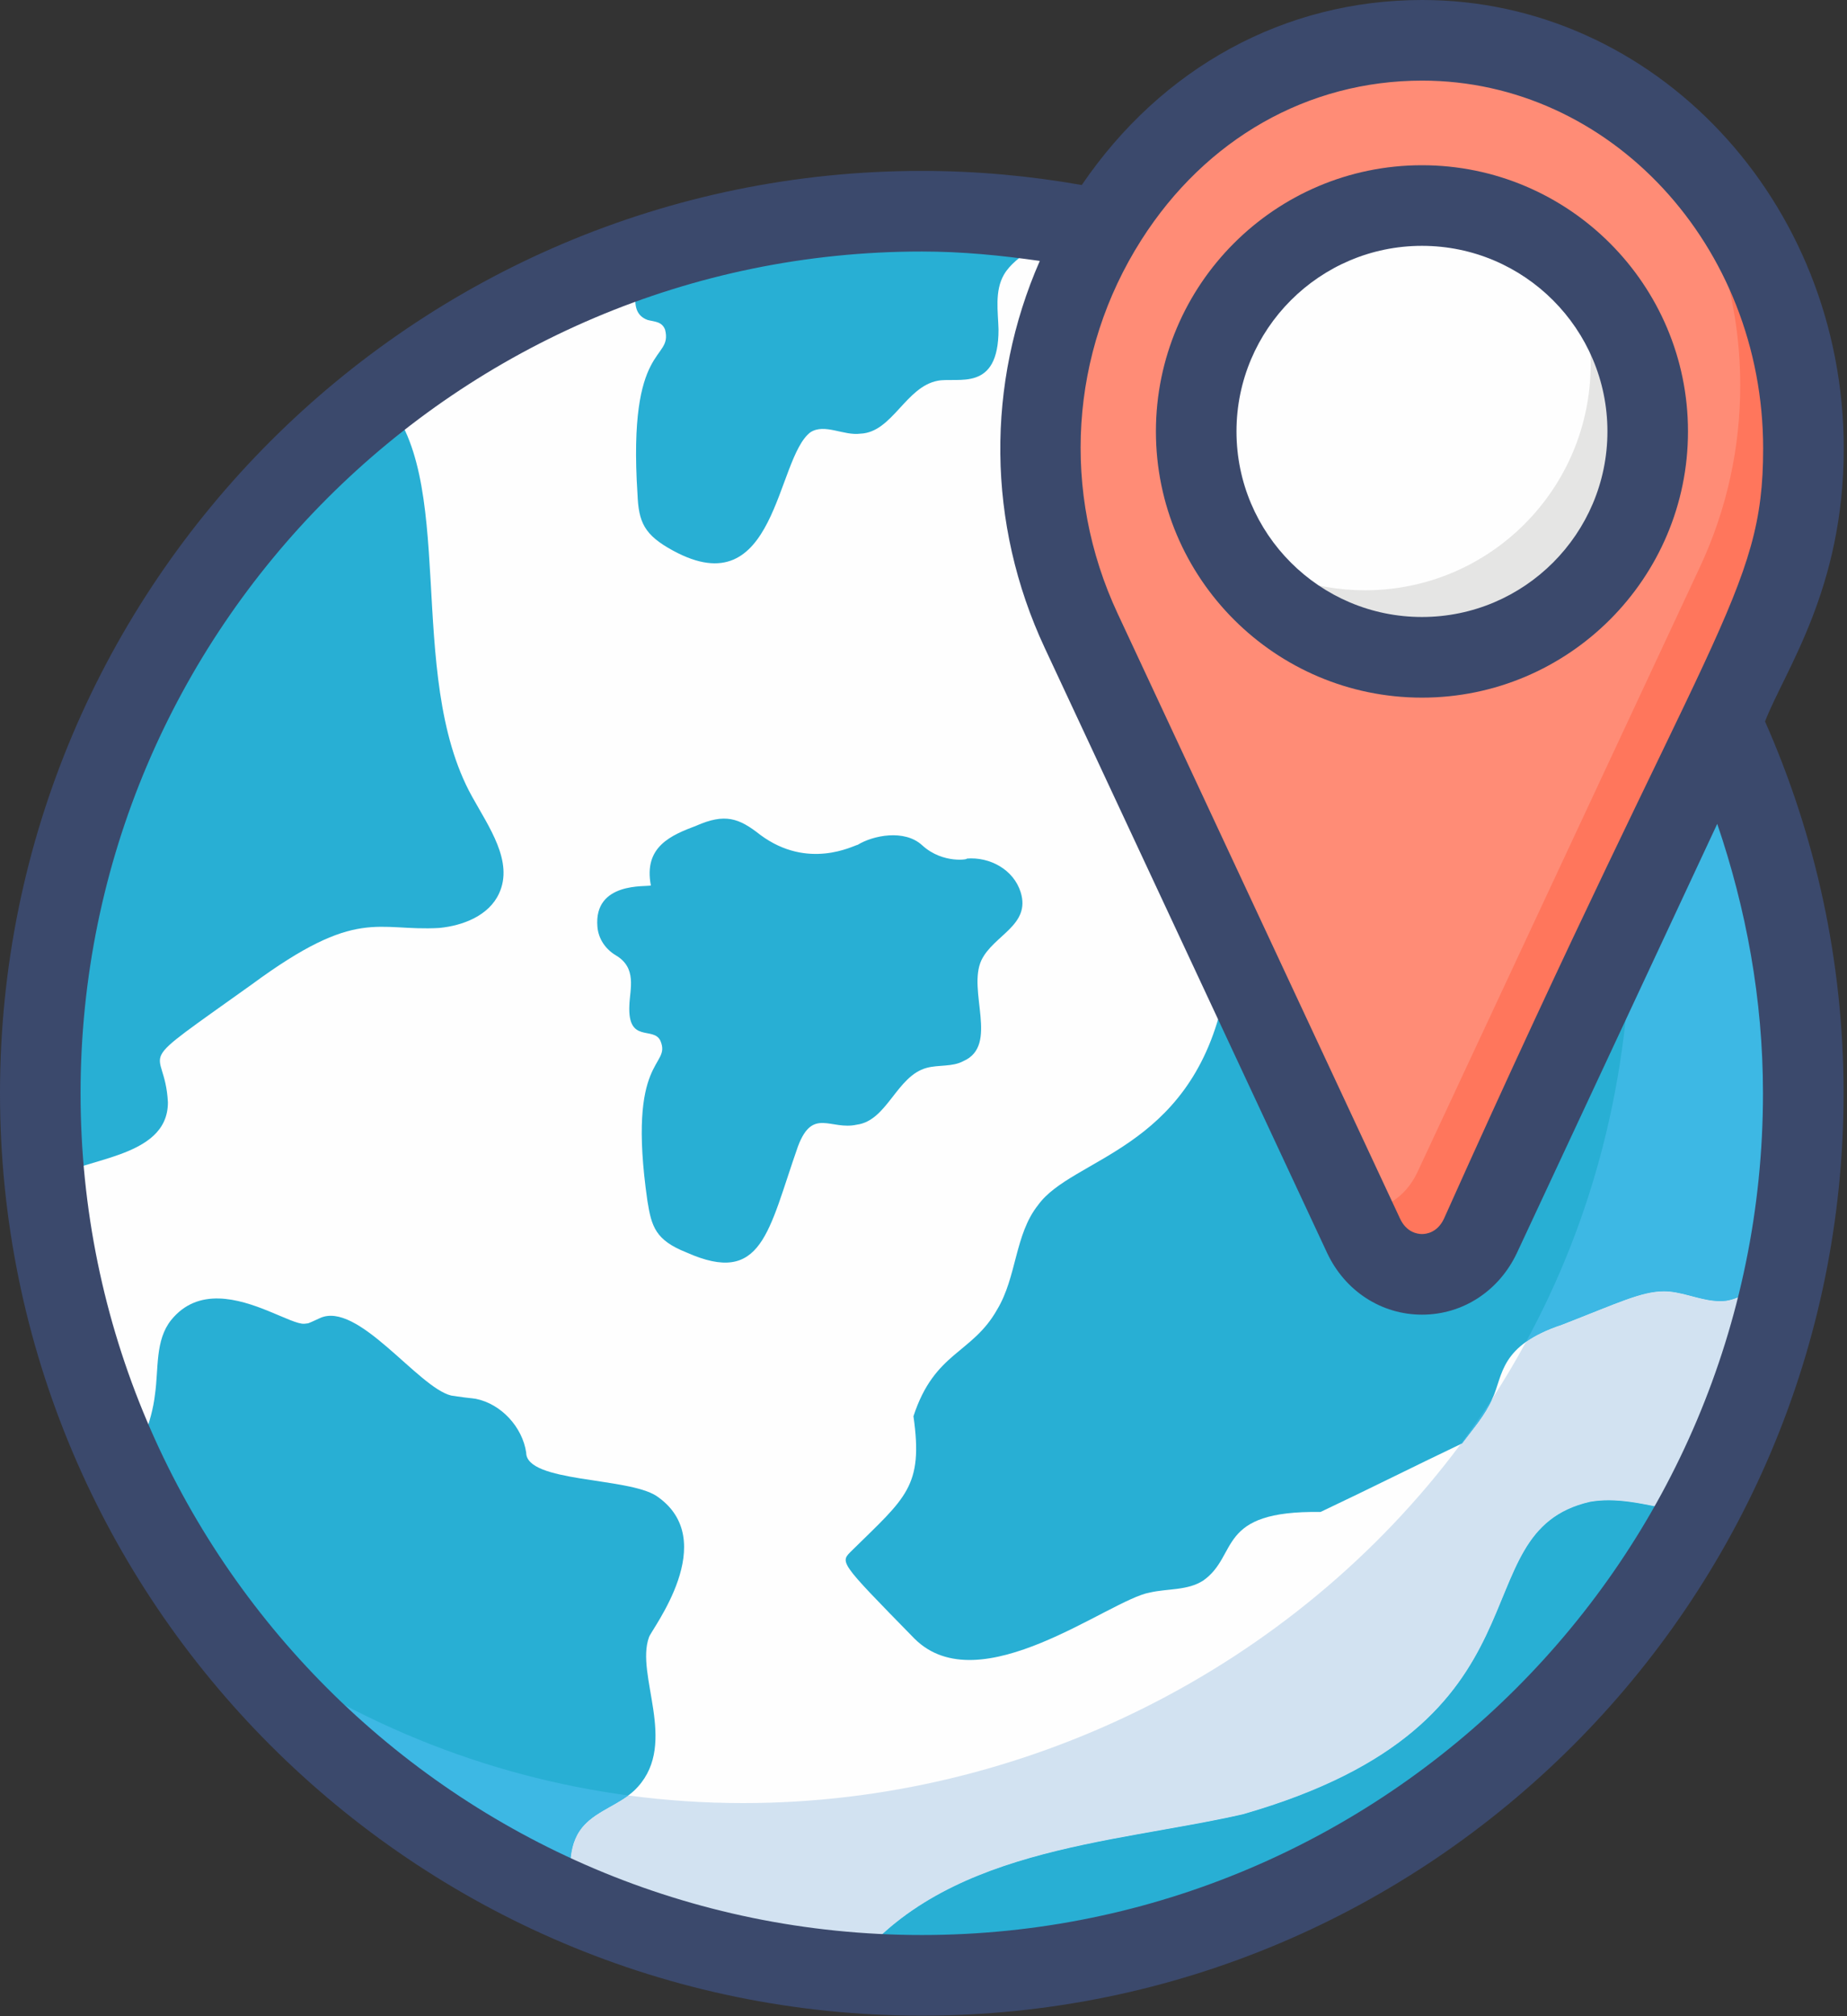
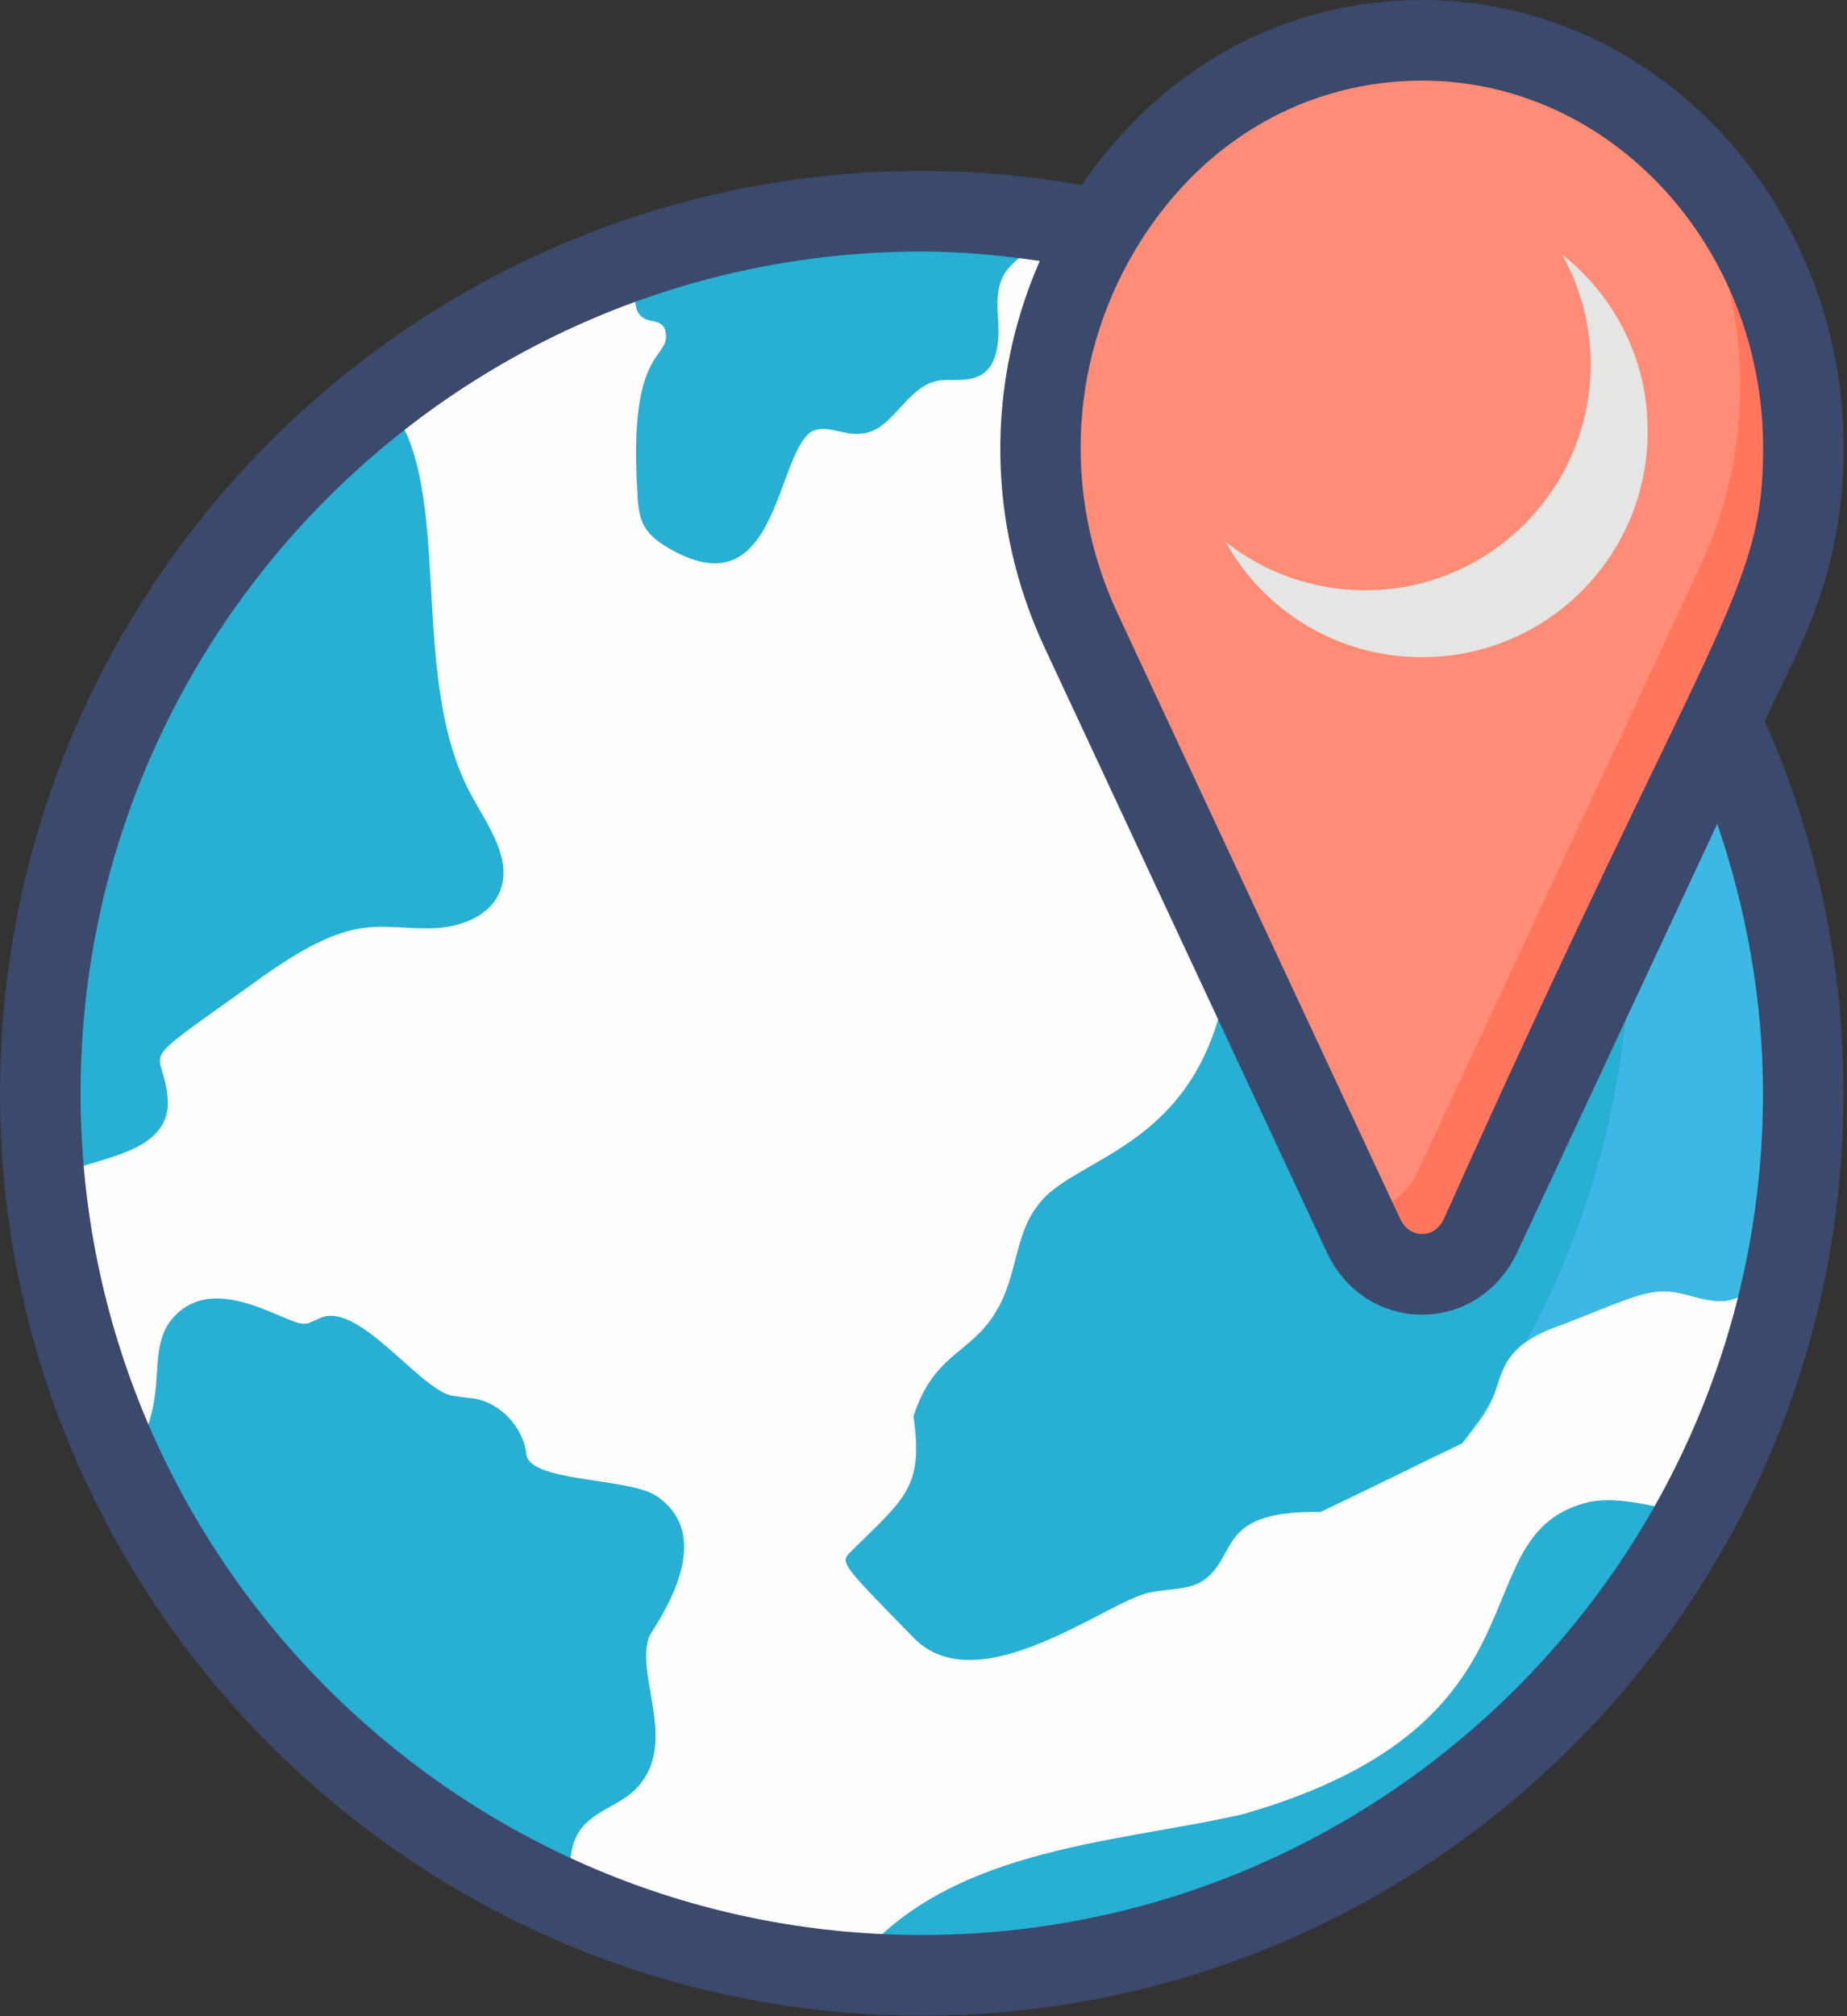
<svg xmlns="http://www.w3.org/2000/svg" width="55px" height="60px" viewBox="0 0 55 60" version="1.1">
  <rect x="0" y="0" width="55" height="60" fill="#333333" stroke="none" />
  <title>Group 30</title>
  <desc>Created with Sketch.</desc>
  <g id="illustration" stroke="none" stroke-width="1" fill="none" fill-rule="evenodd">
    <g id="Group-30" fill-rule="nonzero">
      <path d="M7.01,50.087 C-11.537,22.988 17.902,-6.451 45.002,12.095 C46.133,12.87 47.115,13.852 47.889,14.983 C66.435,42.082 36.997,71.521 9.897,52.975 C8.766,52.201 7.783,51.219 7.01,50.087 Z" id="Path" fill="#FEFEFE" />
      <path d="M14.861,26.588 C14.56,27.245 13.793,27.546 13.081,27.615 C11.207,27.723 10.658,26.967 7.493,29.299 C3.756,31.969 4.907,30.998 5,32.805 C5,34.515 2.382,34.444 1.343,35.162 C0.38,26.487 4.063,17.465 11.368,11.796 C13.689,14.117 12.025,20.034 14.053,23.698 C14.56,24.615 15.299,25.642 14.861,26.588 Z" id="Path" fill="#28AFD4" />
      <path d="M19.326,48.721 C18.914,49.844 20.187,51.85 18.997,53.171 C18.518,53.719 17.669,53.87 17.258,54.486 C16.847,55.102 16.998,55.924 17.052,56.636 C11.259,54.144 6.534,49.611 3.808,43.94 C4.137,43.132 4.52,42.352 4.616,41.489 C4.726,40.722 4.616,39.886 5.096,39.284 C5.901,38.29 7.107,38.654 8.001,39.018 C8.485,39.214 8.877,39.411 9.067,39.393 L9.177,39.38 C9.286,39.339 9.396,39.284 9.519,39.229 C10.646,38.694 12.448,41.293 13.436,41.53 C13.683,41.571 13.929,41.598 14.162,41.626 C14.929,41.777 15.559,42.475 15.669,43.228 C15.669,44.121 18.681,43.955 19.545,44.516 C21.496,45.832 19.387,48.501 19.326,48.721 Z" id="Path" fill="#28AFD4" />
      <path d="M31.31,6.578 L31.296,6.66 C31.09,7.331 30.255,7.564 29.899,8.167 C29.611,8.66 29.721,9.276 29.734,9.81 C29.734,11.682 28.531,11.218 27.927,11.33 C26.968,11.509 26.571,12.864 25.626,12.905 C25.119,12.974 24.558,12.591 24.133,12.864 C23.1,13.639 23.13,18.071 20.038,16.384 C19.183,15.918 19.016,15.544 18.983,14.699 C18.687,10.134 20.042,10.758 19.805,9.81 C19.709,9.563 19.49,9.577 19.285,9.522 C18.568,9.262 19.142,8.246 19.038,7.674 C23.092,6.287 27.401,5.983 31.31,6.578 Z" id="Path" fill="#28AFD4" />
      <path d="M50.552,45.022 C45.46,54.437 35.241,59.633 25.256,58.691 C27.976,54.99 33.079,54.887 37.007,53.993 C46.551,51.259 43.355,45.609 47.348,44.694 C48.443,44.502 49.498,44.968 50.552,45.022 Z" id="Path" fill="#4FC8F4" />
      <path d="M53.703,32.531 C53.703,34.299 53.525,36.024 53.196,37.695 L53.196,37.709 C53.114,37.736 53.032,37.791 52.963,37.832 C52.456,38.161 51.991,38.613 51.402,38.709 C50.826,38.777 50.278,38.489 49.717,38.434 C49,38.368 48.322,38.717 46.512,39.421 C44.648,40.042 44.763,40.925 44.444,41.612 C44.225,42.119 43.855,42.53 43.54,42.954 C42.047,43.666 40.828,44.283 39.322,44.995 C36.19,44.947 36.903,46.281 35.829,47.036 C35.363,47.337 34.775,47.269 34.241,47.392 C33.032,47.603 29.174,50.707 27.228,48.761 C24.937,46.421 25.01,46.501 25.379,46.132 C26.973,44.563 27.501,44.243 27.201,42.146 C27.831,40.218 28.946,40.298 29.694,38.969 C30.282,37.996 30.214,36.736 30.913,35.86 C31.926,34.453 35.383,34.239 36.404,29.834 C36.662,28.685 36.717,26.202 38.514,25.862 C40.438,24.065 37.944,23.498 37.774,22.547 C37.65,22.011 38.032,22.23 37.39,21.397 C36.029,19.989 34.755,20.211 33.898,19.082 C33.652,18.795 33.323,18.74 32.981,18.671 C32.415,18.595 32.243,12.294 33.378,10.947 C33.788,10.385 34.446,10.138 34.912,9.659 C35.459,9.139 35.747,8.399 36.13,7.769 C46.362,11.344 53.703,21.082 53.703,32.531 Z" id="Path" fill="#28AFD4" />
-       <path d="M29.226,28.572 C28.798,29.48 29.756,31.11 28.688,31.577 C28.36,31.755 27.953,31.681 27.593,31.779 C26.695,32.023 26.423,33.35 25.514,33.469 C24.737,33.643 24.202,32.948 23.763,34.111 C22.873,36.64 22.712,38.284 20.438,37.27 C19.519,36.905 19.401,36.503 19.279,35.739 C18.651,31.382 19.999,31.771 19.667,30.975 C19.463,30.528 18.688,31.069 18.741,29.917 C18.759,29.424 18.973,28.806 18.339,28.43 C18.03,28.247 17.82,27.939 17.79,27.582 C17.674,26.227 19.255,26.399 19.382,26.351 C19.158,25.192 19.99,24.854 20.735,24.572 C21.587,24.198 22,24.342 22.63,24.837 L22.643,24.847 C24.069,25.902 25.42,25.16 25.54,25.141 C25.997,24.861 26.932,24.669 27.46,25.154 C28.087,25.73 28.899,25.565 28.779,25.551 C29.479,25.491 30.185,25.881 30.394,26.553 C30.699,27.536 29.587,27.827 29.226,28.572 Z" id="Path" fill="#28AFD4" />
      <path d="M26.563,58.779 C23.779,58.721 20.991,58.221 18.313,57.242 C20.777,58.077 23.213,58.557 25.592,58.72 C25.915,58.746 26.239,58.766 26.563,58.779 Z M44.633,52.388 C46.98,50.359 49.004,47.886 50.552,45.022 C50.549,45.022 50.546,45.022 50.542,45.022 C51.765,42.764 52.668,40.306 53.187,37.712 C53.19,37.711 53.193,37.71 53.196,37.709 L53.196,37.695 C53.439,36.457 53.6,35.189 53.667,33.896 C53.299,41.715 49.756,48.062 44.633,52.388 Z" id="Shape" fill="#E5E5E4" />
-       <path d="M25.592,58.72 C23.213,58.557 20.777,58.077 18.313,57.242 C14.513,55.851 10.936,53.495 7.906,50.06 C10.424,52.867 13.542,55.126 17.052,56.636 L17.052,56.636 L17.052,56.636 C16.998,55.924 16.847,55.102 17.258,54.486 C17.596,53.98 18.23,53.788 18.711,53.431 C19.852,53.584 20.996,53.658 22.135,53.658 C30.449,53.658 38.506,49.673 43.495,42.976 C43.51,42.969 43.525,42.962 43.54,42.954 C43.855,42.53 44.225,42.119 44.444,41.612 C44.444,41.611 44.445,41.61 44.445,41.61 C44.798,41.066 45.131,40.506 45.443,39.931 C45.7,39.75 46.043,39.577 46.512,39.421 C48.176,38.774 48.883,38.427 49.543,38.427 C49.601,38.427 49.659,38.429 49.717,38.434 C50.219,38.483 50.711,38.719 51.221,38.719 C51.281,38.719 51.341,38.716 51.402,38.709 C51.991,38.613 52.456,38.161 52.963,37.832 C53.029,37.792 53.108,37.74 53.187,37.712 C52.668,40.306 51.765,42.764 50.542,45.022 C49.67,44.974 48.797,44.648 47.9,44.648 C47.717,44.648 47.533,44.661 47.348,44.694 C43.355,45.609 46.551,51.259 37.007,53.993 C33.079,54.887 27.976,54.99 25.256,58.691 C25.368,58.701 25.48,58.711 25.592,58.72 Z" id="Path" fill="#D2E2F1" />
-       <path d="M17.052,56.636 C13.542,55.126 10.424,52.867 7.906,50.06 C7.434,49.525 6.975,48.963 6.53,48.374 C10.314,51.235 14.496,52.866 18.711,53.431 C18.23,53.788 17.596,53.98 17.258,54.486 C16.847,55.102 16.998,55.924 17.052,56.636 Z" id="Path" fill="#3DB8E4" />
      <path d="M27.118,58.785 C26.933,58.785 26.749,58.783 26.563,58.779 C26.239,58.766 25.915,58.746 25.592,58.72 C25.48,58.711 25.368,58.701 25.256,58.691 C27.976,54.99 33.079,54.887 37.007,53.993 C46.551,51.259 43.355,45.609 47.348,44.694 C47.533,44.661 47.717,44.648 47.9,44.648 C48.797,44.648 49.67,44.974 50.542,45.022 C50.546,45.022 50.549,45.022 50.552,45.022 C49.004,47.886 46.98,50.359 44.633,52.388 C39.767,56.498 33.475,58.785 27.118,58.785 Z" id="Path" fill="#28AFD4" />
      <path d="M43.495,42.976 C43.825,42.533 44.143,42.076 44.445,41.61 C44.445,41.61 44.444,41.611 44.444,41.612 C44.225,42.119 43.855,42.53 43.54,42.954 C43.525,42.962 43.51,42.969 43.495,42.976 Z M45.443,39.931 C47.415,36.306 48.563,32.082 48.563,27.406 C48.563,27.334 48.562,27.263 48.562,27.191 L51.246,21.445 C52.82,24.816 53.699,28.576 53.699,32.542 C53.699,32.998 53.689,33.449 53.667,33.896 C53.6,35.189 53.439,36.457 53.196,37.695 L53.196,37.709 C53.193,37.71 53.19,37.711 53.187,37.712 C53.108,37.74 53.029,37.792 52.963,37.832 C52.456,38.161 51.991,38.613 51.402,38.709 C51.341,38.716 51.281,38.719 51.221,38.719 C50.711,38.719 50.219,38.483 49.717,38.434 C49.659,38.429 49.601,38.427 49.543,38.427 C48.883,38.427 48.176,38.774 46.512,39.421 C46.043,39.577 45.7,39.75 45.443,39.931 Z" id="Shape" fill="#3DB8E4" />
      <path d="M53.703,13.349 C53.703,15.147 53.327,16.999 52.494,18.774 L44.086,36.775 C43.366,38.306 41.324,38.306 40.605,36.775 L32.197,18.774 C28.425,10.702 33.91,1.2 42.349,1.2 C48.921,1.2 53.703,6.976 53.703,13.349 Z" id="Path" fill="#FF8C76" />
      <path d="M42.345,37.923 C41.655,37.923 40.964,37.541 40.605,36.775 L40.253,36.026 C40.253,36.026 40.254,36.026 40.255,36.026 L40.605,36.775 C40.964,37.541 41.655,37.923 42.345,37.923 C43.036,37.923 43.726,37.541 44.086,36.775 L48.562,27.191 L48.562,27.191 L44.086,36.775 C43.726,37.541 43.036,37.923 42.345,37.923 Z" id="Path" fill="#3DB8E4" />
      <path d="M53.702,13.179 C53.668,10.681 52.901,8.282 51.582,6.295 C52.902,8.278 53.668,10.679 53.702,13.179 Z" id="Shape" fill="#E5E5E4" />
      <path d="M42.345,37.923 C41.655,37.923 40.964,37.541 40.605,36.775 L40.255,36.026 C40.327,36.034 40.401,36.039 40.474,36.039 C41.161,36.039 41.845,35.654 42.203,34.893 L50.612,16.892 C51.446,15.116 51.821,13.265 51.821,11.467 C51.821,8.529 50.811,5.729 49.066,3.557 C50.041,4.323 50.888,5.251 51.582,6.295 C52.901,8.282 53.668,10.681 53.702,13.179 C53.702,13.18 53.702,13.182 53.702,13.183 C53.702,13.187 53.702,13.192 53.702,13.197 C53.702,13.199 53.702,13.203 53.702,13.205 C53.702,13.209 53.702,13.214 53.702,13.217 C53.702,13.221 53.702,13.224 53.702,13.228 C53.702,13.231 53.702,13.234 53.702,13.237 C53.702,13.243 53.702,13.25 53.702,13.256 C53.702,13.259 53.702,13.262 53.702,13.265 C53.703,13.269 53.703,13.274 53.703,13.278 C53.703,13.281 53.703,13.283 53.703,13.286 C53.703,13.29 53.703,13.295 53.703,13.299 C53.703,13.302 53.703,13.305 53.703,13.307 C53.703,13.312 53.703,13.316 53.703,13.321 C53.703,13.323 53.703,13.326 53.703,13.329 C53.703,13.336 53.703,13.342 53.703,13.349 C53.703,15.147 53.327,16.999 52.494,18.774 L51.246,21.445 L48.562,27.191 L44.086,36.775 C43.726,37.541 43.036,37.923 42.345,37.923 Z" id="Path" fill="#FF765C" />
-       <path d="M47.563,8.322 C52.349,15.275 44.78,22.844 37.827,18.059 C37.552,17.87 37.312,17.63 37.123,17.356 C32.339,10.402 39.907,2.834 46.86,7.619 C47.134,7.808 47.374,8.048 47.563,8.322 Z" id="Path" fill="#FEFEFE" />
      <path d="M47.19,17.497 C48.652,15.977 49.405,13.772 48.919,11.411 C49.018,11.872 49.071,12.35 49.071,12.839 C49.071,14.647 48.355,16.289 47.19,17.497 Z" id="Path" fill="#E45B70" />
      <path d="M42.341,19.558 C39.833,19.558 37.638,18.178 36.498,16.127 C37.638,17.026 39.077,17.566 40.649,17.566 C44.356,17.566 47.367,14.555 47.367,10.836 C47.367,9.649 47.055,8.533 46.516,7.573 C47.717,8.516 48.584,9.865 48.919,11.411 C49.405,13.772 48.652,15.977 47.19,17.497 C45.966,18.767 44.247,19.558 42.341,19.558 Z" id="Path" fill="#E5E5E4" />
      <path d="M52.498,32.535 C52.498,46.348 41.262,57.584 27.45,57.584 C13.637,57.584 2.399,46.348 2.399,32.535 C2.399,18.722 13.637,7.485 27.45,7.485 C28.646,7.485 29.812,7.6 30.963,7.765 C29.363,11.413 29.38,15.58 31.11,19.281 L39.519,37.286 C40.051,38.419 41.134,39.123 42.345,39.123 C43.557,39.123 44.639,38.419 45.173,37.282 L51.136,24.517 C51.995,27.04 52.498,29.726 52.498,32.535 Z M42.349,2.399 C47.948,2.399 52.503,7.312 52.503,13.349 C52.503,17.656 50.941,18.55 42.999,36.266 C42.806,36.678 42.478,36.724 42.345,36.724 C42.213,36.724 41.885,36.678 41.692,36.268 L33.284,18.265 C31.592,14.648 31.855,10.491 33.985,7.144 C35.904,4.129 38.953,2.399 42.349,2.399 Z M54.903,13.349 C54.903,5.988 49.271,4.33431069e-13 42.349,4.33431069e-13 C38.256,4.33431069e-13 34.593,2.01 32.213,5.506 C30.665,5.233 29.074,5.086 27.45,5.086 C12.314,5.086 7.10542736e-15,17.399 7.10542736e-15,32.535 C7.10542736e-15,47.67 12.314,59.984 27.45,59.984 C42.584,59.984 54.898,47.67 54.898,32.535 C54.898,28.599 54.058,24.857 52.559,21.47 C53.148,19.95 54.903,17.535 54.903,13.349 Z" id="Shape" fill="#3B496C" />
-       <path d="M42.343,7.316 C45.388,7.316 47.866,9.795 47.866,12.839 C47.866,15.884 45.388,18.361 42.343,18.361 C39.298,18.361 36.82,15.884 36.82,12.839 C36.82,9.795 39.298,7.316 42.343,7.316 Z M42.343,20.761 C46.712,20.761 50.265,17.207 50.265,12.839 C50.265,8.47 46.712,4.917 42.343,4.917 C37.974,4.917 34.421,8.47 34.421,12.839 C34.421,17.207 37.974,20.761 42.343,20.761 Z" id="Shape" fill="#3B496C" />
    </g>
  </g>
</svg>